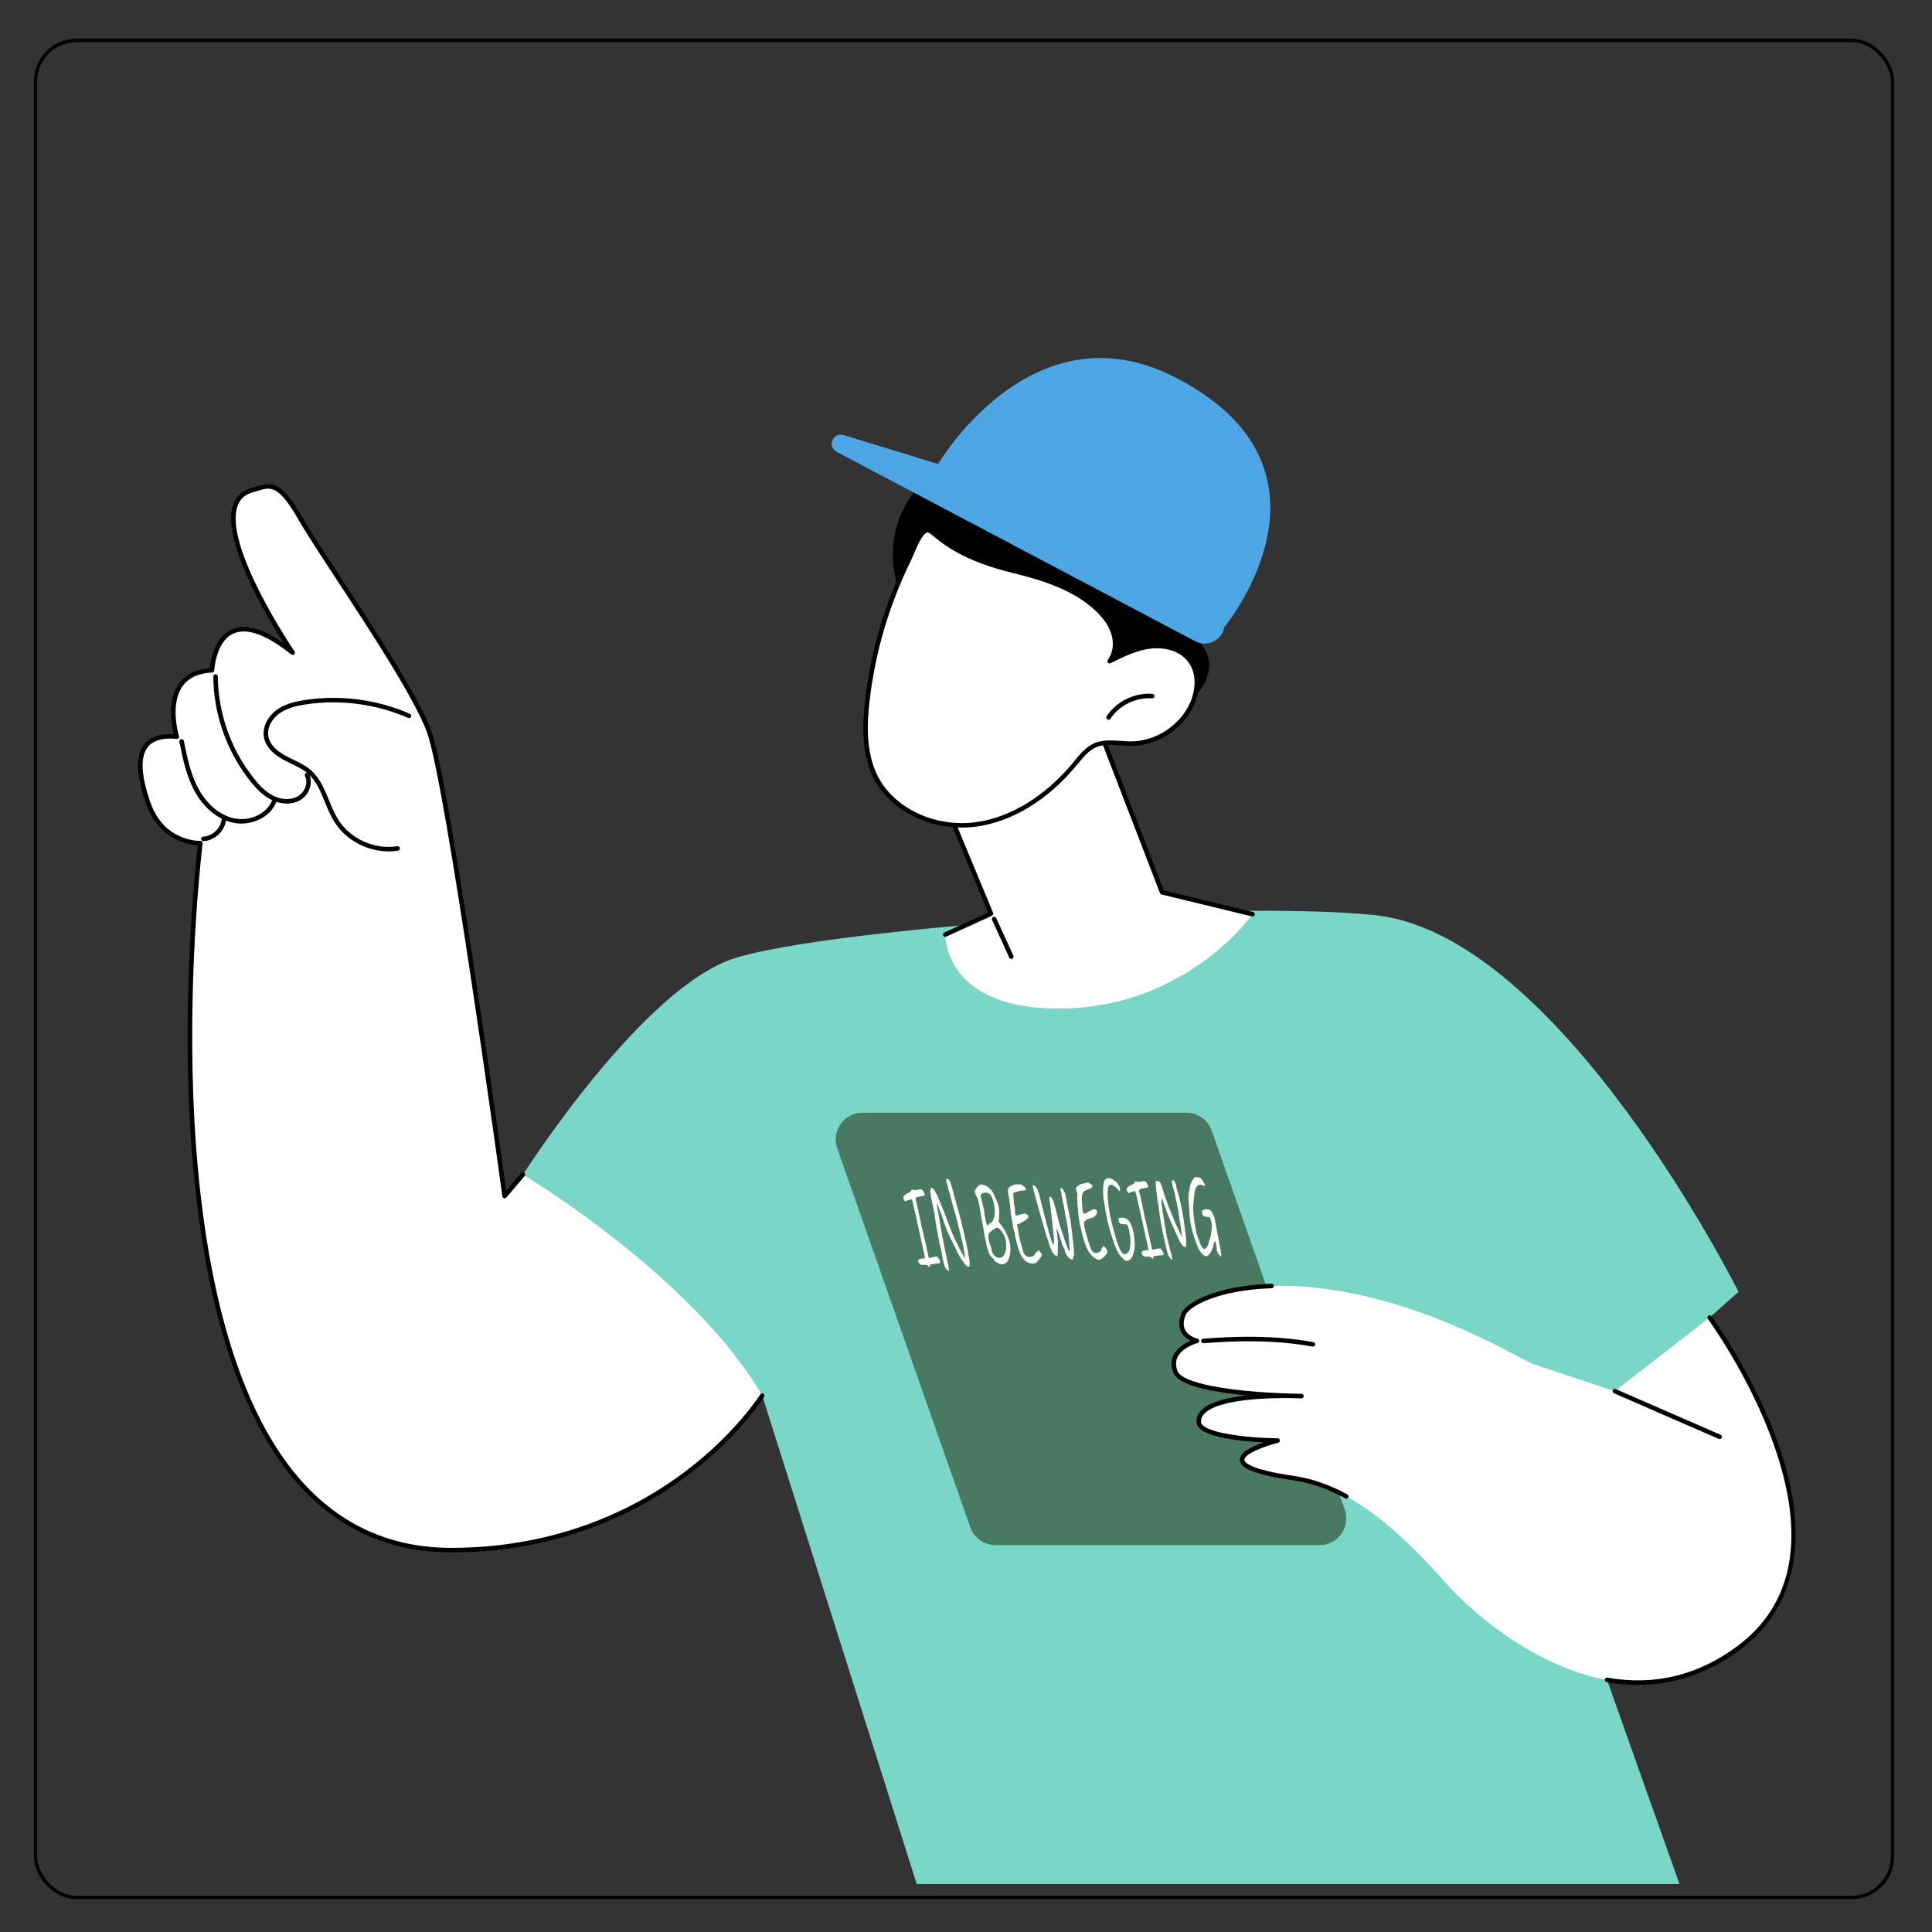
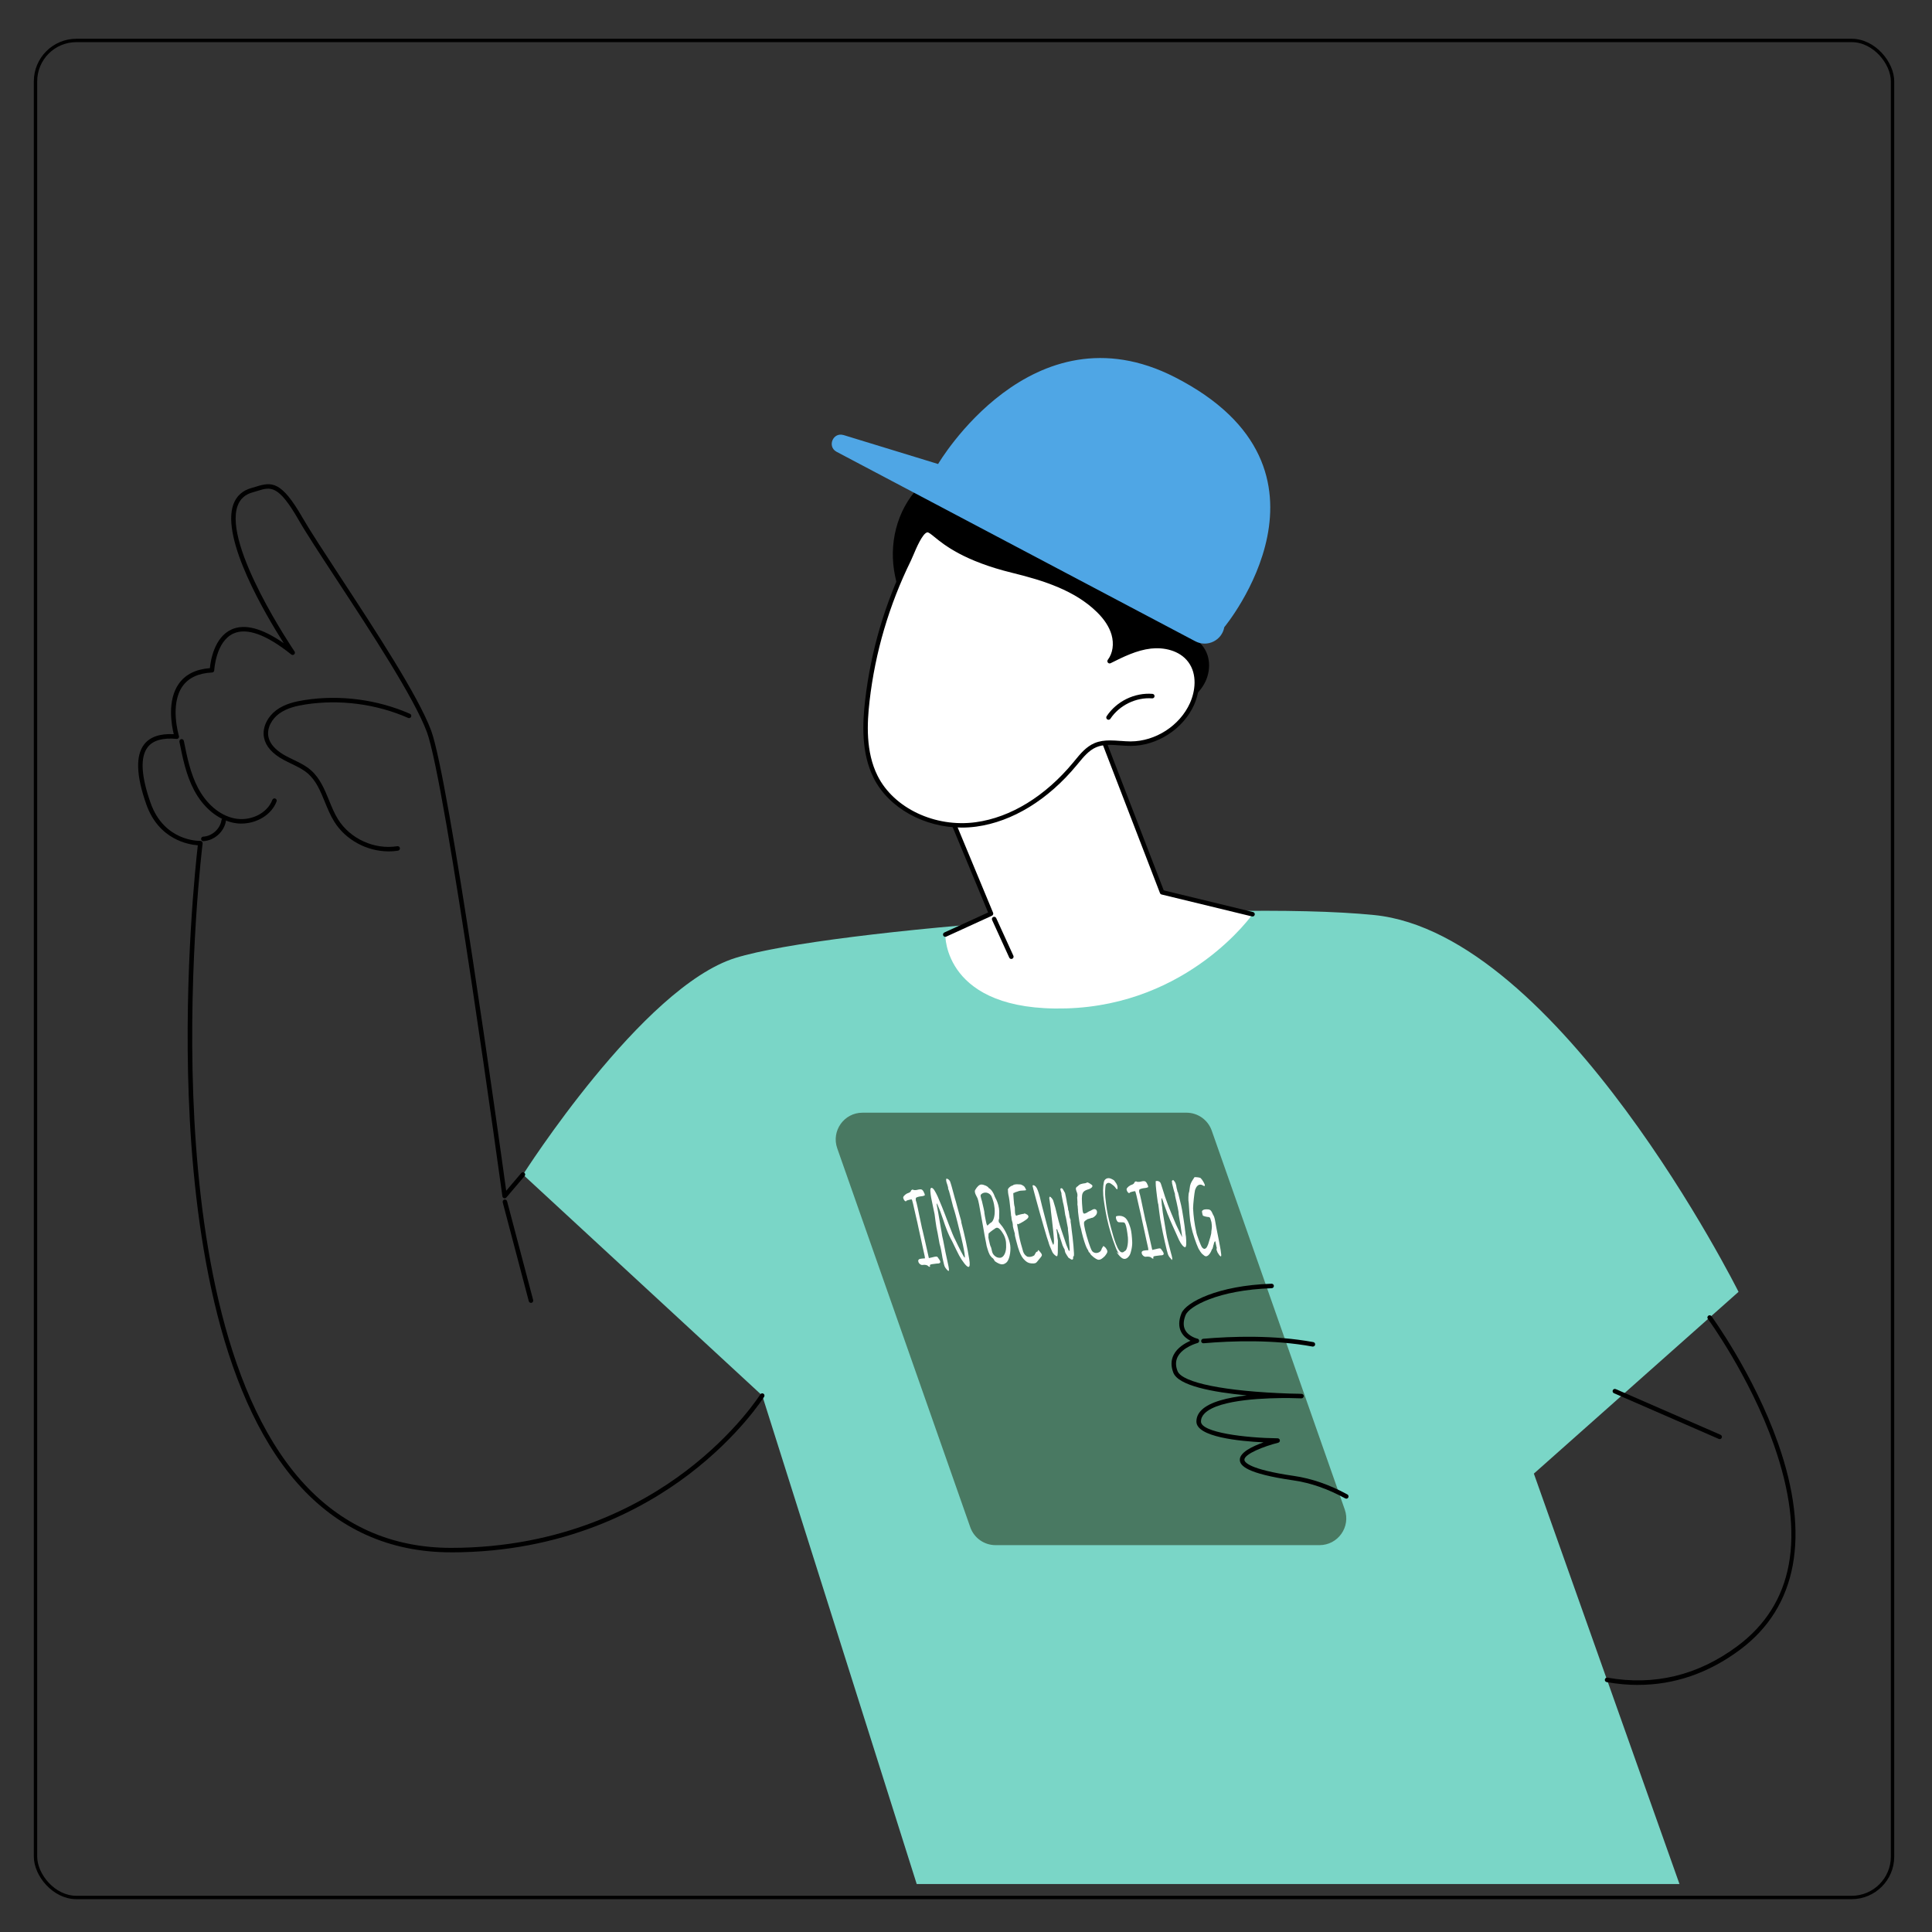
<svg xmlns="http://www.w3.org/2000/svg" id="Laag_1" viewBox="0 0 566.93 566.93">
  <rect x="0" y="0" width="566.93" height="566.93" fill="#333333" stroke="none" />
  <defs>
    <style>.cls-1{fill:none;stroke:#000;stroke-miterlimit:10;stroke-width:.99px;}.cls-2{fill:#497962;}.cls-3{fill:#fff;}.cls-4{fill:#7ad6c7;}.cls-5{fill:#4fa6e5;}</style>
  </defs>
  <path class="cls-4" d="M269,552.85l-45.33-143.33-70.2-64.84s35.02-55.1,62.36-63.59c27.35-8.49,142.34-17.11,187.4-12.58,54.43,5.47,106.93,110.57,106.93,110.57l-60.06,53.34,42.73,120.43h-223.83Z" />
  <path d="M155.81,382.32c.06,0,.11,0,.17-.02.35-.09.56-.45.47-.81l-7.65-29c-.09-.35-.46-.56-.81-.47-.35.09-.56.45-.47.81l7.65,29c.08.3.35.49.64.49Z" />
-   <path class="cls-3" d="M125.88,214.55c5.6,14.97,22.21,136.44,22.21,136.44l5.37-6.31s49.67,29.6,70.2,64.84c0,0-28.22,45.28-91.2,45.35-99.72.1-73.66-207.45-73.66-207.45,0,0-11.02.34-15.23-11.58-4.21-11.92-3.62-20.79,8.32-19.67,0,0-5.79-18.72,10.34-19.48,0,0,1.05-23.25,23.67-5.14,0,0-29.29-42.97-11.84-47.72,4.8-1.3,7.23-3.65,14.12,8.36,6.89,12.01,32.09,47.39,37.7,62.36Z" />
  <path d="M132.39,455.53h.07c32.72-.03,55.92-12.43,69.62-22.83,14.85-11.27,22.07-22.71,22.15-22.83.19-.31.1-.72-.21-.91-.31-.19-.72-.1-.91.21-.07.11-7.19,11.38-21.87,22.51-13.53,10.26-36.45,22.49-68.77,22.53h-.07c-17.65,0-32.49-6.67-44.12-19.84-23.61-26.74-30.2-76.09-31.56-112.78-1.48-39.83,2.7-73.75,2.74-74.09.02-.19-.04-.38-.17-.53-.13-.14-.32-.22-.51-.22-.44.01-10.6.16-14.59-11.14-2.81-7.97-3.09-13.49-.83-16.38,1.55-1.98,4.39-2.79,8.46-2.41.22.02.44-.07.57-.24.14-.17.18-.4.12-.61-.03-.09-2.76-9.16,1.04-14.57,1.76-2.5,4.68-3.87,8.69-4.06.34-.02.61-.29.63-.63,0-.08.45-8.47,5.62-10.8,3.95-1.78,9.66.28,16.98,6.14.26.2.62.19.86-.03.24-.22.28-.59.1-.86-.21-.31-21.01-31.04-16.69-42.76.75-2.04,2.22-3.34,4.48-3.95.49-.13.96-.28,1.41-.42,3.76-1.16,6.03-1.86,11.96,8.47,2.25,3.93,6.43,10.3,11.26,17.67,10.09,15.4,22.64,34.56,26.4,44.59,5.52,14.73,22.01,135.09,22.18,136.3.04.26.22.47.47.54.25.07.52,0,.69-.21l5.37-6.31c.24-.28.2-.7-.08-.93-.28-.24-.69-.2-.93.08l-4.41,5.19c-1.99-14.48-16.75-120.97-22.05-135.12-3.81-10.17-16.41-29.4-26.53-44.85-4.82-7.36-8.98-13.71-11.22-17.6-6.16-10.73-9-10.47-13.5-9.08-.44.14-.89.28-1.37.41-2.66.72-4.47,2.33-5.37,4.77-3.75,10.16,9.47,32.48,14.77,40.8-6.34-4.42-11.48-5.78-15.33-4.04-5.1,2.31-6.15,9.25-6.35,11.35-4.14.31-7.21,1.86-9.13,4.59-3.46,4.93-2.11,12.23-1.47,14.79-4.06-.22-6.97.79-8.68,2.98-2.56,3.27-2.35,9.21.63,17.63,3.67,10.39,12.47,11.81,15.11,11.99-.59,5.11-4.03,36.83-2.67,73.57,1.37,36.92,8.02,86.59,31.89,113.63,11.89,13.46,27.06,20.28,45.11,20.28Z" />
  <path d="M114,249.84c.94,0,1.87-.07,2.8-.22.36-.06.6-.4.55-.76-.06-.36-.4-.61-.76-.55-6.66,1.09-13.8-2.14-17.38-7.86-1.08-1.72-1.88-3.7-2.66-5.61-1.31-3.2-2.65-6.5-5.33-8.84-1.54-1.35-3.39-2.23-5.17-3.09-.73-.35-1.49-.72-2.21-1.11-2.02-1.09-4.53-2.94-5.07-5.58-.55-2.7,1.15-5.34,3.09-6.77,2.3-1.7,5.21-2.33,7.75-2.73,10.1-1.56,20.81-.16,30.16,3.95.34.15.72,0,.87-.34.15-.33,0-.72-.34-.87-9.58-4.21-20.55-5.64-30.89-4.04-2.7.42-5.8,1.1-8.33,2.97-2.27,1.68-4.26,4.83-3.6,8.1.51,2.52,2.44,4.69,5.74,6.48.74.4,1.52.77,2.26,1.13,1.78.86,3.47,1.67,4.87,2.89,2.44,2.13,3.67,5.15,4.98,8.34.8,1.96,1.63,3.99,2.77,5.81,3.35,5.36,9.61,8.69,15.91,8.69Z" />
-   <path d="M84.16,235.81c1.39,0,2.72-.32,3.85-.96,2.75-1.56,3.99-5.19,2.67-7.76-.17-.32-.56-.45-.89-.29-.32.17-.45.57-.29.89,1.01,1.97,0,4.77-2.15,6-1.96,1.11-4.68,1.05-7.12-.17-2.46-1.23-4.36-3.39-5.75-5.13-6.72-8.46-10.47-19.06-10.56-29.86,0-.37-.33-.66-.67-.66-.37,0-.66.3-.66.67.09,11.09,3.94,21.98,10.84,30.67,1.47,1.85,3.5,4.15,6.19,5.49,1.46.73,3.02,1.09,4.51,1.09Z" />
  <path d="M70.83,241.67c4.54,0,8.87-2.59,10.33-6.5.13-.34-.05-.72-.39-.85-.34-.13-.72.05-.85.39-1.51,4.05-6.61,6.47-11.37,5.39-4.15-.94-7.95-4.17-10.43-8.86-2.26-4.28-3.23-9.13-4.17-13.82-.07-.36-.42-.59-.78-.52-.36.07-.59.42-.52.78.96,4.78,1.95,9.73,4.3,14.18,2.66,5.03,6.78,8.5,11.31,9.53.86.19,1.72.29,2.58.29Z" />
  <path d="M59.67,246.83s.02,0,.04,0c3.22-.18,6.13-2.82,6.6-6.01.05-.36-.19-.7-.56-.75-.37-.05-.7.2-.75.56-.39,2.59-2.75,4.74-5.37,4.88-.36.02-.64.33-.62.7.02.35.31.62.66.62Z" />
  <path class="cls-2" d="M292.14,453.41h95.05c5.42,0,9.21-5.34,7.42-10.45l-39.04-111.2c-1.11-3.15-4.08-5.25-7.42-5.25h-95.05c-5.42,0-9.21,5.34-7.42,10.45l39.04,111.2c1.11,3.15,4.08,5.25,7.42,5.25Z" />
-   <path class="cls-3" d="M351.23,393.45s-6.53-1.42-3.93-7.84c2.34-5.78,36.07-19.69,94.01,10.25,2.88,1.49,5.63,2.92,8.24,4.3l24.3,8.07,27.82-21.61s49.12,66.8,8.49,96.98c-41.18,30.59-84.6-17.63-84.6-17.63-13.6-15.43-28.41-29.68-45.95-32.23-31-4.5-4.7-11.03-4.7-11.03,0,0-23.16-.25-23.16-5.57,0-7.07,18.71-7.64,26.65-7.56,2.16.07,3.5.09,3.5.09,0,0-1.37-.07-3.5-.09-8.8-.3-31.35-1.59-33.48-7.01-2.65-6.75,6.31-9.11,6.31-9.11Z" />
  <path d="M395.06,439.77c.23,0,.46-.12.58-.34.17-.32.06-.72-.26-.9-5.22-2.85-10.5-4.68-15.67-5.43-13.38-1.94-14.52-4.1-14.55-4.72-.09-1.72,5.86-4.01,9.91-5.02.32-.08.54-.39.5-.72-.04-.33-.32-.58-.65-.58-9.34-.1-22.5-1.69-22.5-4.91,0-.9.36-1.7,1.1-2.43,4.25-4.21,18.8-4.52,24.88-4.47,2.15.07,3.5.09,3.5.09.36,0,.66-.28.67-.64.01-.36-.27-.66-.63-.68-.01,0-1.4-.07-3.53-.09-18.92-.64-31.52-3.17-32.87-6.6-.6-1.53-.59-2.93.03-4.16,1.47-2.9,5.79-4.06,5.83-4.07.3-.08.5-.35.49-.65,0-.31-.22-.57-.52-.63-.02,0-2.56-.59-3.58-2.54-.62-1.18-.58-2.67.13-4.41,1.01-2.48,9.44-7.34,25.25-7.85.36-.01.65-.32.64-.68-.01-.36-.3-.64-.66-.64,0,0-.01,0-.02,0-15.84.51-25.14,5.48-26.43,8.67-.86,2.13-.88,3.99-.07,5.53.67,1.26,1.76,2.06,2.71,2.54-1.59.69-3.85,1.99-4.94,4.13-.8,1.58-.83,3.34-.09,5.24,1.5,3.83,11.58,5.72,21.55,6.66-5.54.62-10.82,1.87-13.28,4.3-.99.98-1.5,2.12-1.5,3.37,0,4.53,12.58,5.77,19.71,6.11-3.22,1.13-7.08,2.96-6.97,5.19.08,1.59,1.79,3.95,15.68,5.96,5.09.74,10.07,2.47,15.23,5.28.1.05.21.08.32.08Z" />
  <path d="M385.26,395.14c.31,0,.59-.22.65-.54.07-.36-.17-.7-.53-.77-11.48-2.12-23.9-1.71-32.31-.98-.36.03-.63.35-.6.72.03.36.35.63.72.6,8.32-.72,20.62-1.13,31.95.97.04,0,.08.01.12.01Z" />
  <path d="M480.66,494.42c10.66,0,20.68-3.44,29.9-10.29,16.87-12.53,20.75-33.47,11.22-60.56-7.15-20.33-19.45-37.18-19.57-37.35-.22-.29-.63-.36-.92-.14-.29.22-.36.63-.14.92.12.17,12.32,16.88,19.4,37.03,9.44,26.85,5.81,46.72-10.77,59.04-11.53,8.56-24.34,11.66-38.08,9.22-.36-.06-.7.18-.77.54-.06.36.18.7.54.77,3.11.55,6.18.83,9.2.83Z" />
  <path d="M504.62,422.3c.25,0,.5-.15.61-.4.15-.33,0-.72-.34-.87l-30.76-13.41c-.34-.15-.72,0-.87.34-.15.33,0,.72.34.87l30.76,13.41c.09.04.18.06.26.06Z" />
  <path class="cls-3" d="M275.61,231.51l15.2,36.6-13.42,6.14s-.63,22.69,35.46,21.66c36.09-1.03,54.7-27.63,54.7-27.63l-26.54-6.44-20.11-52.17-45.29,21.84Z" />
  <path d="M277.39,274.91c.09,0,.19-.02.27-.06l13.42-6.14c.32-.15.47-.53.34-.85l-14.96-36.02,44.08-21.26,19.85,51.5c.08.2.25.35.46.4l26.54,6.44c.35.09.71-.13.8-.49.09-.35-.13-.71-.49-.8l-26.21-6.36-19.99-51.85c-.07-.17-.2-.31-.37-.38-.17-.07-.36-.06-.53.02l-45.29,21.84c-.32.15-.46.52-.32.85l14.96,36.01-12.84,5.87c-.33.15-.48.54-.33.88.11.24.35.39.6.39Z" />
  <path d="M296.77,281.4c.09,0,.18-.02.27-.06.33-.15.48-.54.33-.88l-5.04-11.05c-.15-.33-.54-.48-.88-.33-.33.15-.48.54-.33.88l5.04,11.05c.11.24.35.39.6.39Z" />
  <path d="M352.84,189.48c-3.14-3.9-9.38-5.17-12.01-9.38-2.03-3.25-1.31-7.27-1.1-11.01.57-9.93-3.01-19.98-9.85-27.68-4.68-5.28-11.05-9.54-18.37-10.93-6.55-1.25-13.39-.15-19.88,1.47-7.56,1.89-15.16,4.63-20.7,9.69-7.18,6.56-9.97,16.44-8.6,25.56,2.72,18.07,18.75,32.92,37.18,38.77,9.24,2.94,19.11,4.05,28.93,4.13,4.6.04,9.28-.16,13.68-1.43,4.4-1.27,8.54-3.73,10.87-7.35,2.33-3.62,2.55-8.48-.16-11.85Z" />
  <path class="cls-3" d="M254.52,205.62c-.87,7.55-.98,15.54,2.42,22.33,5.2,10.37,17.99,15.53,29.49,13.96,11.51-1.58,21.62-8.83,29.02-17.78,1.73-2.1,3.46-4.38,5.96-5.46,3.18-1.37,6.81-.47,10.27-.45,7.59.04,15-4.72,18.1-11.63,1.83-4.07,2.11-9.16-.56-12.73-2.57-3.44-7.3-4.69-11.57-4.2-4.27.49-8.21,2.44-12.05,4.35,1.68-2.22,1.97-5.28,1.2-7.95-.77-2.67-2.47-4.99-4.46-6.93-6.66-6.53-16.03-9.46-25.1-11.67-20.22-4.94-23.1-12.33-25.28-11.9-2.17.44-4.38,6.85-5.28,8.68-6.37,12.97-10.52,27.02-12.17,41.37Z" />
  <path d="M256.35,228.25c-3.68-7.34-3.26-15.99-2.49-22.7,1.67-14.46,5.78-28.46,12.23-41.59.17-.35.41-.9.68-1.54,1.58-3.73,3.15-7.11,5.07-7.5.97-.2,1.81.49,3.2,1.62,2.95,2.4,8.44,6.88,22.36,10.28,9.22,2.26,18.69,5.25,25.41,11.84,2.36,2.32,3.92,4.75,4.63,7.22.65,2.29.56,4.62-.23,6.6,3.19-1.55,6.69-3.05,10.37-3.48,3.94-.45,9.2.48,12.17,4.46,3.06,4.1,2.34,9.61.63,13.4-3.19,7.09-10.83,12.02-18.61,12.02-.03,0-.06,0-.1,0-.99,0-2-.08-2.98-.15-2.52-.19-4.89-.37-7.03.55-2.14.92-3.73,2.86-5.27,4.73l-.45.54c-8.41,10.17-18.86,16.56-29.43,18.01-1.42.19-2.84.29-4.25.29-11.01,0-21.49-5.74-25.93-14.61ZM328.8,217.41c.95.07,1.94.15,2.88.15.03,0,.06,0,.09,0,7.28,0,14.43-4.61,17.41-11.24,1.55-3.44,2.23-8.42-.49-12.06-2.63-3.53-7.39-4.35-10.96-3.94-4.2.48-8.08,2.42-11.83,4.29-.28.14-.61.07-.8-.17-.2-.24-.2-.58-.02-.82,1.46-1.92,1.86-4.68,1.09-7.37-.65-2.25-2.09-4.49-4.29-6.64-6.49-6.37-15.75-9.29-24.79-11.5-14.21-3.47-20.07-8.24-22.88-10.54-.98-.8-1.75-1.42-2.11-1.35-1.39.28-3.23,4.63-4.11,6.72-.28.66-.52,1.22-.71,1.61-6.38,13-10.46,26.84-12.11,41.16-.75,6.53-1.17,14.93,2.36,21.96,4.77,9.51,16.89,15.23,28.81,13.6,10.24-1.4,20.4-7.63,28.6-17.54l.44-.54c1.64-2,3.33-4.06,5.77-5.11,1.47-.63,3.01-.81,4.57-.81,1.03,0,2.06.08,3.08.15Z" />
  <path d="M325.29,211.21c.21,0,.42-.1.55-.3,2.61-3.94,7.52-6.35,12.24-5.98.37.03.68-.24.71-.61.03-.36-.24-.68-.61-.71-5.26-.41-10.54,2.17-13.45,6.57-.2.3-.12.71.19.92.11.07.24.11.36.11Z" />
  <path class="cls-3" d="M270.75,371.17l-.14.04c-.21,0-.44-.09-.67-.28-.23-.19-.38-.41-.44-.66-.2-.58.15-.9,1.05-.95l.88-.07-.09-.67c-.11-.51-.29-1.34-.55-2.48-.1-.42-.26-1.14-.46-2.14-.47-2.14-.72-3.31-.77-3.49-.05-.27-.16-.8-.34-1.61-.18-.8-.34-1.46-.46-1.98-.7-3.24-1.11-4.88-1.23-4.92-.12-.02-.41.03-.87.15-.46.12-.7.21-.73.28,0,.09-.04.14-.12.14-.07,0-.16-.05-.28-.14-.12-.1-.21-.21-.28-.34-.05-.09-.1-.21-.16-.37-.06-.16-.07-.28-.04-.37.05-.2.23-.44.55-.71.32-.27.66-.46,1.02-.56.17-.05.33-.14.48-.27.15-.13.24-.28.27-.47.18-.16.35-.24.51-.22.12.11.33.16.63.15.26,0,.45-.03.57-.06.37-.1.69-.16.97-.17.21,0,.38.03.51.12.13.09.26.23.39.43.18.35.29.59.33.7.16.42.11.63-.14.61-.15.1-.59.18-1.3.25-.74.16-1.11.33-1.1.51-.01.11-.02.22-.01.3,0,.09,0,.18,0,.27.04.09.13.37.25.85s.23.97.33,1.46l.37,1.78c.43,1.94.68,3.14.76,3.59.07.38.16.77.28,1.17.31,1.32.55,2.36.72,3.13.17.77.31,1.39.42,1.86.26,1.25.5,2.3.71,3.15l.89-.2c.61-.16,1.01-.24,1.22-.25.16,0,.28.02.37.09.09.06.19.19.3.39.26.33.43.6.52.83.1.27.07.46-.1.58-.17.12-.48.18-.94.17-.5.06-.91.12-1.24.16-.33.05-.54.1-.63.18s-.12.18-.08.34c.07.18.05.27-.05.27-.11,0-.23-.04-.37-.12-.3-.39-.87-.54-1.72-.44Z" />
  <path class="cls-3" d="M277.17,371.57c-.06-.16-.12-.37-.19-.65-.07-.28-.12-.5-.15-.65-.2-.78-.35-1.53-.45-2.25-.07-.43-.16-.9-.26-1.41-.11-.51-.24-1.07-.42-1.67-.17-1.03-.35-2.03-.54-3-.2-.97-.32-1.59-.38-1.86-.03-.11-.11-.66-.25-1.65-.09-.74-.18-1.45-.28-2.12-.06-.31-.24-1.14-.52-2.48-.23-1.01-.39-1.81-.5-2.42-.11-.6-.18-1.21-.22-1.82-.05-.67.06-1.02.34-1.03.13,0,.29.08.46.24.17.16.35.41.53.74.25.42.52.93.8,1.54.28.61.71,1.64,1.29,3.08.18.44.44,1.1.77,1.96l1.21,3.17c.43,1.13.8,2.07,1.1,2.8.3.73.59,1.36.88,1.89.48,1.02,1.02,2.12,1.63,3.3.61,1.18.96,1.77,1.05,1.77.13,0,.06-.81-.24-2.41-.29-1.6-.93-4.34-1.93-8.22-.1-.45-.27-1.09-.5-1.94-.23-.85-.48-1.67-.74-2.47-.22-.92-.47-1.87-.73-2.86-.26-.99-.41-1.53-.44-1.62-.04-.11-.08-.22-.12-.33-.04-.11-.09-.24-.16-.4.04,0,.04-.15-.02-.44-.06-.29-.14-.56-.23-.8-.25-.64-.35-1.12-.31-1.44-.03-.16.03-.24.16-.24.13,0,.29.06.48.2.18.14.34.31.46.51.21.47.7,2.17,1.47,5.12.1.27.33,1.07.68,2.41.19.76.38,1.48.59,2.17.2.65.36,1.2.48,1.67s.15.69.1.67c1.03,3.93,1.81,7.52,2.33,10.8.26,1.54.19,2.32-.2,2.34-.27,0-.68-.34-1.23-1.04-.6-.77-1.11-1.55-1.53-2.34-.42-.79-1.11-2.19-2.06-4.18-.59-1.04-1.15-2.25-1.67-3.62-.31-.8-.63-1.73-.98-2.8l-.81-2.3c-.35-.89-.6-1.5-.75-1.85-.15-.34-.25-.52-.29-.51-.04,0-.03.2.03.61.06.4.19,1.09.39,2.05.16.9.36,2.08.61,3.56l.38,2.15c.1.81.26,1.62.47,2.45.45,2.44.91,4.68,1.37,6.71l.2.94c.17.89.18,1.34.02,1.35-.11,0-.3-.15-.56-.45-.29-.33-.49-.62-.6-.89Z" />
  <path class="cls-3" d="M294.13,371.02c-.56.02-1.3-.29-2.21-.93-.12-.24-.25-.47-.41-.68-.16-.21-.29-.32-.4-.34-.04-.02-.14-.14-.3-.35-.16-.21-.27-.35-.34-.44-.21-.44-.34-.71-.37-.8-.08-.2-.18-.51-.31-.93s-.22-.74-.27-.94l-.17-.91c-.32-1.56-.6-3.08-.83-4.53l-.31-1.71c-.44-2.48-.74-4.15-.9-5s-.32-1.45-.45-1.81c-.08-.2-.19-.43-.35-.7-.11-.2-.2-.39-.27-.56-.24-.62-.24-1.06,0-1.32.23-.41.5-.76.8-1.04s.6-.43.88-.44c.37-.01.8.09,1.29.31.49.22.82.47.97.76l.13.06s.05.02.11.06c.06.04.16.13.29.26.17.15.36.39.56.72.21.33.37.65.49.96.05.13.08.23.1.3.03.07.1.23.23.48.13.25.23.46.31.61.06.13.14.33.25.6.48,1.25.66,2.5.55,3.77v.57c0,.07,0,.22-.01.44,0,.23-.04.33-.1.31-.06.34-.05.62.03.84.04.11.1.19.19.23.05.06.15.2.29.39.15.2.34.44.58.72.63.88,1.17,1.92,1.63,3.12.24.62.41,1.18.52,1.67.21.87.23,1.86.08,2.97-.15,1.11-.46,1.97-.91,2.57-.45.44-.9.68-1.34.69ZM293.46,369.08c.56-.02,1.01-.4,1.36-1.13s.48-1.64.41-2.72c.01-.77-.11-1.5-.39-2.21-.22-.58-.54-1.15-.95-1.72-.5-.7-.96-1.05-1.35-1.03-.18,0-.36.08-.54.22s-.29.23-.34.25c-.15.07-.48.31-.99.71-.28.28-.46.42-.55.43-.02.07-.04.23-.06.48-.02.25-.02.42,0,.51-.05.05-.03.31.07.77.09.47.2.94.33,1.42.13.48.21.73.25.75.05.02.12.21.2.57.08.36.14.63.19.8.05.18.08.3.11.37.16.42.42.77.78,1.05.36.28.73.44,1.11.47.08.02.19.03.35.02ZM290.13,359.3c.22-.21.36-.34.43-.39.42-.17.74-.54.96-1.12.22-.57.34-1.24.37-2.01s-.04-1.53-.19-2.29c-.02-.18-.09-.46-.19-.84-.11-.38-.21-.71-.32-1-.07-.18-.12-.3-.16-.37l-.1-.27c-.21-.35-.48-.62-.81-.8-.32-.18-.66-.26-1.01-.25-.53.02-.95.22-1.28.59-.08.12-.1.28-.07.49.04.21.09.46.18.75s.15.51.2.67c.1.36.27,1.07.5,2.14.12.6.19.95.21,1.04.02.04.02.12.01.24,0,.11,0,.22.05.34.01.09.04.29.09.59.05.3.11.61.18.92.05.31.11.61.18.89.07.28.11.46.13.55.03.07.08.18.16.33s.12.19.12.1c.11-.05.23-.15.36-.32Z" />
  <path class="cls-3" d="M301.92,370.58c-.38-.11-.77-.36-1.18-.75-.33-.3-.62-.65-.87-1.05-.25-.4-.49-.9-.72-1.49-.3-.78-.6-1.8-.92-3.07-.16-.58-.29-1.08-.37-1.49-.08-.41-.1-.62-.04-.62l-.35-1.24c-.04-.13-.09-.32-.14-.55-.05-.23-.09-.41-.11-.52-.02-.11-.02-.21-.01-.3.02-.07-.03-.37-.14-.91-.02-.04-.05-.14-.1-.3-.05-.16-.09-.33-.12-.54-.04-.56-.1-.93-.17-1.11-.02-.07-.02-.2-.02-.4s-.03-.44-.08-.71c-.24-2.54-.47-4.21-.69-5.01-.09-.54-.13-.94-.1-1.21-.08-.13-.06-.3.07-.51.13-.21.33-.4.58-.59.26-.19.52-.31.8-.37.03-.09.16-.16.38-.22.22-.05.47-.09.76-.1.2,0,.49,0,.87.04.18,0,.35.03.51.1.16.07.31.16.45.25.14.1.24.17.3.21.12.13.24.31.36.54.12.23.2.38.22.45.04.11-.06.18-.3.21-.24.03-.61.06-1.1.07-.41.01-.87.13-1.38.35-.19.07-.33.11-.42.12-.1.09-.2.15-.31.18-.1.03-.17.04-.21.04-.05,0-.02.58.07,1.74.09,1.16.16,1.81.21,1.97.08.2.12.41.14.64.02.22.03.57.04,1.05,0,.4.05.72.14.94.07.18.14.29.23.33.31-.12.69-.24,1.15-.36.46-.12.81-.18,1.04-.19.09-.07.17-.11.26-.11.16,0,.33.07.53.22.14.04.26.11.36.21.1.1.17.2.21.31.06.16.06.27,0,.34-.02.2-.27.47-.73.8-.46.33-.96.64-1.5.92-.53.28-.85.4-.95.36-.1-.18-.15-.25-.16-.21,0,.03.04.27.13.71s.17.93.26,1.49c.13.85.28,1.64.44,2.37.16.73.4,1.61.71,2.66.14.54.23.88.29,1.04.12.31.27.58.45.81.19.23.43.44.74.63.22.06.45.09.71.08.48-.02.93-.17,1.36-.45.1-.21.21-.4.33-.59.12-.18.2-.31.24-.38.07-.02.14-.06.22-.11.08-.05.15-.07.22-.08,0-.25.06-.37.2-.38.03,0,.2.17.49.52.29.35.45.57.47.66.09.22.07.43-.06.63-.12.2-.42.56-.88,1.1-.32.42-.55.69-.7.8s-.4.18-.74.2c-.53.02-.98-.03-1.35-.14Z" />
  <path class="cls-3" d="M314.56,369.63c-.1,0-.26-.07-.49-.22-.1-.09-.19-.14-.25-.18s-.11-.05-.12-.05c-.08,0-.27-.24-.58-.74-.31-.5-.49-.82-.55-.98-.05-.13-.09-.29-.11-.47-.02-.18-.04-.3-.06-.37-.05-.07-.14-.22-.26-.45-.13-.23-.24-.47-.33-.71-.06-.25-.21-.72-.46-1.44-.03-.09-.12-.34-.26-.77-.14-.42-.2-.69-.19-.8l-.08-.2c-.12-.31-.24-.6-.38-.87-.05-.13-.1-.28-.15-.45-.05-.17-.09-.25-.12-.25-.01,0-.04.01-.08.04-.04.02-.08.07-.11.14.08.22.12.4.12.54.03.09.07.37.12.84.04.72.11,1.33.22,1.82,0,1.58-.01,2.73-.04,3.46-.03.73-.11,1.1-.26,1.11s-.36-.12-.65-.37c-.29-.25-.51-.53-.68-.84-.07-.18-.18-.44-.34-.8-.18-.38-.33-.73-.46-1.07-.14-.35-.25-.7-.33-1.03-.2-.49-.67-2.04-1.43-4.66-.76-2.62-1.49-5.23-2.2-7.83-.71-2.6-1.07-3.96-1.06-4.1.02-.09.09-.14.22-.14.11,0,.25.04.4.14s.31.24.45.44c.15.2.31.51.47.93.36.93.78,2.48,1.26,4.65.2.76.44,1.67.71,2.74.55,2.17.98,3.81,1.29,4.94.31,1.13.6,2.07.89,2.82.13.33.25.62.38.86.2-.19.27-.79.2-1.81-.07-1.02-.24-2.72-.52-5.1l-.35-2.93c-.05-.63-.11-1.24-.2-1.83-.08-.59-.13-.96-.15-1.09-.08-.45-.13-.78-.15-1.01.03-.25.1-.38.2-.38.11,0,.3.16.58.49.17.2.29.41.38.63.04.11.12.38.24.8.12.42.24.85.38,1.27.4,1.7.72,2.98.95,3.85.23.87.54,1.87.92,3.01.28.8.53,1.52.74,2.17l.23.7s.07.2.15.47c.08.27.19.56.3.87.13.33.27.67.43,1,0,.04.03.11.06.2.07.18.15.32.26.43s.14.08.12-.07c.05-.05.07-.19.06-.44,0-.25-.04-.69-.1-1.31-.04-.34-.08-.85-.13-1.55,0-.38-.06-1.05-.18-1.99-.1-.74-.14-1.18-.11-1.31-.08-.29-.17-.75-.27-1.37-.06-.36-.13-.76-.21-1.19-.08-.44-.18-.88-.31-1.32-.07-.61-.17-1.28-.3-2.02-.13-.74-.26-1.32-.38-1.74,0-.04-.05-.3-.14-.77-.08-.36-.15-.73-.22-1.11-.07-.38-.09-.64-.07-.77-.12-.31-.21-.58-.26-.82-.05-.23-.07-.39-.04-.46.1-.09.2-.14.28-.14s.18.03.28.11c.1.07.18.19.25.34l.55.96c.04.2.13.62.27,1.26.13.64.22,1.11.25,1.43.12.54.22.98.27,1.32.06.35.1.57.12.66-.05,0-.05.07,0,.22.04.15.1.31.17.48l.1.67c.07.49.12.75.13.77-.02.07,0,.21.07.42.07.21.16.47.28.78-.04.05-.05.21-.02.49.03.28.07.58.14.89.11.85.16,1.34.16,1.45.18,1.23.35,2.79.53,4.68.17,1.89.2,2.9.09,3.04h-.02c-.06,0-.11.04-.15.12-.04.08-.05.17-.01.25.03.11.02.22-.02.32s-.07.18-.08.22c-.12.05-.2.07-.24.08Z" />
  <path class="cls-3" d="M320.87,368.87c-.49-.38-.82-.72-.98-1.03-.04-.11-.1-.21-.18-.28-.07-.08-.14-.11-.2-.11l-.1-.27-.09-.23c-.06-.16-.12-.25-.18-.3-.17-.26-.35-.65-.55-1.16-.25-.67-.51-1.46-.77-2.39-.26-.92-.46-1.77-.62-2.53-.06-.16-.12-.36-.17-.6-.05-.25-.09-.4-.12-.47-.11-.51-.24-1.33-.39-2.45-.16-1.12-.23-1.91-.22-2.36-.03-.07-.04-.22-.04-.45,0-.24-.04-.48-.1-.72.04-.36.02-1.06-.07-2.09.15-.66.09-1.24-.17-1.75-.12-.35-.2-.62-.21-.78-.02-.17.01-.32.1-.44.08-.13.25-.26.5-.41.24-.28.53-.48.86-.59.33-.11.79-.2,1.38-.27.12-.07.23-.12.33-.15.1-.03.16-.04.18-.04.01-.09.26,0,.73.29.48.29.73.49.75.6.07.2-.02.41-.24.62-.23.21-.51.37-.86.47-.64.18-1.11.4-1.39.66s-.46.64-.53,1.15-.08,1.29-.01,2.35c.05.81.09,1.41.14,1.82.05.4.1.69.17.87.04.11.1.19.16.23.07.04.15.06.25.06.1,0,.21-.04.32-.1.11-.06.2-.09.27-.1.06-.05.21-.14.44-.28.23-.14.46-.25.69-.33l.59-.32c.22-.12.4-.18.54-.19.38-.01.64.16.77.51.07.18.08.38.04.61s-.13.43-.28.62c-.14.16-.31.33-.51.49-.2.16-.33.25-.4.25-.02.02-.06.05-.13.07-.08.03-.17.04-.3.04l-.68.23-.5.15c-.09.07-.27.19-.54.37-.27.18-.42.38-.45.61-.03.23,0,.56.08,1.01.12.74.36,1.74.72,3.02.36,1.27.71,2.34,1.04,3.21.24.62.42,1.01.56,1.16.15.17.33.31.55.4.22.09.44.14.68.13.31-.01.6-.1.88-.27s.46-.4.58-.7c.09-.34.22-.6.41-.79.06-.18.11-.27.17-.28.06,0,.16.06.31.19.15.13.26.23.33.29.24.33.39.57.45.73.1.27.11.51.01.74-.1.23-.31.56-.66,1-.39.38-.71.65-.97.81-.25.17-.51.26-.77.27l-.28-.02c-.41-.14-.85-.4-1.35-.78Z" />
-   <path class="cls-3" d="M328.34,367.94c-.44-.68-.78-1.39-1.04-2.12-1.01-2.62-1.84-5.4-2.48-8.32-.25-1.19-.47-2.43-.68-3.74-.21-1.31-.34-2.31-.4-3.01-.08-1.03-.07-1.95.01-2.74.08-.79.19-1.32.33-1.6.09-.16.23-.31.43-.46.2-.14.44-.22.72-.23.22,0,.45.03.67.11.32.12.65.3,1,.52s.59.41.74.56c.1.13.21.29.34.46.13.18.24.33.32.46.08.13.16.28.22.43.1.22.15.49.16.8.01.32-.04.48-.15.48-.07,0-.16-.07-.29-.23-.24-.33-.45-.57-.62-.74-.17-.16-.35-.3-.51-.4-.17-.11-.29-.19-.37-.26-.21-.17-.45-.25-.71-.25-.2,0-.38.08-.54.21-.16.13-.27.32-.32.57-.07.36-.11.9-.14,1.61-.02.71,0,1.37.07,1.97.22,2.36.58,4.57,1.09,6.65.16.65.37,1.46.63,2.44.26.98.47,1.72.62,2.21.25.82.5,1.57.75,2.24.31.82.62,1.45.93,1.88.31.43.62.64.95.62.22,0,.46-.13.7-.36.34-.1.59-.55.77-1.33.18-.78.24-1.67.18-2.66-.21-1.89-.44-3.15-.68-3.79-.17-.44-.36-.66-.57-.65-.24-.04-.53-.05-.86-.04-.22,0-.4,0-.53-.01-.13-.02-.27-.08-.41-.19-.17-.24-.29-.45-.36-.63-.1-.27-.13-.55-.1-.84.11-.14.39-.22.85-.23.65-.02,1.23.13,1.73.48.47.32.91.99,1.3,2.01.19.49.33.92.43,1.3.23.87.38,2.18.46,3.94.02.72-.07,1.51-.27,2.36-.19.85-.4,1.4-.62,1.66-.4.58-.85.88-1.34.89-.35.01-.7-.14-1.06-.47-.45-.37-.89-.89-1.32-1.57Z" />
+   <path class="cls-3" d="M328.34,367.94c-.44-.68-.78-1.39-1.04-2.12-1.01-2.62-1.84-5.4-2.48-8.32-.25-1.19-.47-2.43-.68-3.74-.21-1.31-.34-2.31-.4-3.01-.08-1.03-.07-1.95.01-2.74.08-.79.19-1.32.33-1.6.09-.16.23-.31.43-.46.2-.14.44-.22.72-.23.22,0,.45.03.67.11.32.12.65.3,1,.52c.1.13.21.29.34.46.13.18.24.33.32.46.08.13.16.28.22.43.1.22.15.49.16.8.01.32-.04.48-.15.48-.07,0-.16-.07-.29-.23-.24-.33-.45-.57-.62-.74-.17-.16-.35-.3-.51-.4-.17-.11-.29-.19-.37-.26-.21-.17-.45-.25-.71-.25-.2,0-.38.08-.54.21-.16.13-.27.32-.32.57-.07.36-.11.9-.14,1.61-.02.71,0,1.37.07,1.97.22,2.36.58,4.57,1.09,6.65.16.65.37,1.46.63,2.44.26.98.47,1.72.62,2.21.25.82.5,1.57.75,2.24.31.82.62,1.45.93,1.88.31.43.62.64.95.62.22,0,.46-.13.7-.36.34-.1.59-.55.77-1.33.18-.78.24-1.67.18-2.66-.21-1.89-.44-3.15-.68-3.79-.17-.44-.36-.66-.57-.65-.24-.04-.53-.05-.86-.04-.22,0-.4,0-.53-.01-.13-.02-.27-.08-.41-.19-.17-.24-.29-.45-.36-.63-.1-.27-.13-.55-.1-.84.11-.14.39-.22.85-.23.65-.02,1.23.13,1.73.48.47.32.91.99,1.3,2.01.19.49.33.92.43,1.3.23.87.38,2.18.46,3.94.02.72-.07,1.51-.27,2.36-.19.85-.4,1.4-.62,1.66-.4.58-.85.88-1.34.89-.35.01-.7-.14-1.06-.47-.45-.37-.89-.89-1.32-1.57Z" />
  <path class="cls-3" d="M336.31,368.76l-.14.04c-.21,0-.44-.09-.67-.28s-.38-.41-.44-.66c-.2-.58.15-.9,1.05-.95l.88-.07-.09-.67c-.11-.51-.29-1.34-.55-2.48-.1-.42-.26-1.14-.46-2.14-.47-2.14-.72-3.31-.77-3.49-.05-.27-.16-.8-.34-1.61s-.34-1.46-.46-1.98c-.7-3.24-1.11-4.88-1.23-4.92-.12-.02-.41.03-.87.15-.46.12-.7.21-.74.28,0,.09-.04.14-.12.14-.07,0-.16-.04-.28-.14s-.21-.21-.28-.34c-.05-.09-.1-.21-.16-.37-.06-.16-.07-.28-.04-.37.05-.2.23-.44.55-.71.32-.27.66-.46,1.02-.56.17-.05.33-.14.48-.27.15-.13.24-.28.27-.47.18-.16.35-.24.51-.22.12.11.33.16.63.15.26,0,.45-.03.57-.06.37-.1.69-.16.97-.17.21,0,.38.03.51.12.13.09.26.23.39.43.18.35.29.59.33.7.16.42.11.63-.14.61-.16.1-.59.18-1.3.25-.74.16-1.11.33-1.1.51-.01.11-.02.22-.01.31,0,.09,0,.18,0,.27.04.09.13.37.25.85.12.48.23.97.33,1.46l.37,1.78c.42,1.94.68,3.14.76,3.59.07.38.16.77.28,1.17.31,1.32.55,2.36.72,3.13.17.77.31,1.39.42,1.86.26,1.25.5,2.3.71,3.15l.89-.2c.61-.16,1.02-.24,1.22-.25.16,0,.28.02.37.09.09.06.19.2.3.39.26.33.44.61.52.83.1.27.07.46-.1.58-.17.12-.48.18-.94.17-.5.06-.91.12-1.24.16-.33.04-.54.1-.63.17s-.12.19-.08.34c.07.18.05.27-.05.27-.11,0-.24-.04-.37-.12-.3-.39-.87-.54-1.72-.44Z" />
  <path class="cls-3" d="M343.96,369.58c-.02.1-.05.15-.07.15-.02,0-.07-.05-.15-.15-.08-.1-.18-.24-.3-.41-.15-.13-.27-.26-.35-.39-.08-.13-.16-.27-.23-.41s-.11-.25-.14-.32c-.16-.44-.46-1.66-.91-3.63s-.78-3.57-.99-4.78l-.34-1.78c-.07-.38-.17-1.13-.31-2.25-.14-1.12-.24-1.87-.28-2.25-.08-.11-.2-.82-.36-2.13-.17-1.31-.29-2.43-.37-3.35-.03-.49-.04-.84-.03-1.05,0-.2.05-.3.13-.31.02,0,.08.02.16.06l.12-.04c.17,0,.36.04.57.15.21.11.35.25.43.42.02.02.06.12.13.3.14.36.27.76.39,1.2.52,1.74,1.07,3.39,1.66,4.94.48,1.27,1.28,3.2,2.38,5.79l1.78,3.72-.12-1.11c-.06-.54-.18-1.38-.36-2.52l-.15-.87c-.08-.42-.16-.87-.23-1.33-.07-.46-.12-.76-.14-.89.01-.38-.08-1.03-.28-1.95-.2-.92-.31-1.46-.35-1.64-.02-.09-.12-.47-.28-1.16-.16-.68-.23-1.11-.2-1.29-.08-.18-.22-.65-.42-1.4-.2-.76-.34-1.32-.42-1.67,0-.02,0-.09,0-.2s-.02-.28-.06-.51l.37-.28c.19.17.34.34.45.49.11.15.2.33.28.53.13.33.23.79.3,1.37.09.27.15.5.19.7.04.2.06.32.06.37.04,0,.09.05.13.17.03.07.08.28.17.63l.76,3.12c.15.56.37,1.83.68,3.81.31,1.98.47,3.18.49,3.58.01.09.03.25.07.47.04.22.05.39.05.51.11.54.19,1.23.22,2.09.03.86,0,1.36-.08,1.52-.03.25-.12.38-.26.38-.21,0-.48-.18-.82-.58-.33-.39-.66-.93-.99-1.62l-.91-2.03c-.12-.24-.45-.99-1.01-2.23-.56-1.24-.92-2.09-1.09-2.56-.09-.18-.2-.43-.33-.77-.12-.31-.2-.53-.24-.67-.03-.09-.07-.19-.11-.32-.04-.12-.09-.25-.15-.38-.1-.24-.27-.71-.5-1.4-.11-.38-.24-.77-.39-1.17-.15-.45-.26-.67-.34-.66-.1,0-.08.69.07,2.06.08.43.14.88.18,1.38.04.49.08.76.1.81l.98,5.91c.1.74.36,1.9.78,3.49.42,1.59.64,2.44.67,2.58.04.09.09.26.15.52.05.26.12.56.2.92-.02.11-.05.22-.07.32Z" />
  <path class="cls-3" d="M358.18,368.67c-.11-.06-.23-.18-.38-.36-.14-.18-.25-.35-.33-.53-.05,0-.09-.06-.15-.18-.05-.12-.11-.27-.17-.43-.06-.17-.12-.3-.16-.42-.01-.18-.01-.3,0-.37.01-.07.05-.1.1-.11-.03-.07-.07-.21-.13-.43-.06-.22-.11-.45-.14-.67-.05-.25-.09-.45-.13-.62-.04-.17-.06-.27-.07-.32-.07-.02-.16.06-.26.23-.1.17-.16.4-.2.67-.08.18-.15.44-.21.78-.08.3-.14.48-.17.55-.08.05-.15.13-.2.24s-.1.25-.15.41c-.2.46-.45.83-.74,1.12-.29.29-.57.43-.85.42-.15-.02-.3-.08-.45-.19s-.38-.3-.7-.58c-.08-.11-.19-.26-.35-.46-.16-.19-.27-.38-.34-.56-.19-.17-.49-.8-.91-1.89-.38-1-.76-2.15-1.14-3.44-.34-1.25-.58-2.37-.71-3.37s-.27-2.71-.41-5.14c-.1-.49-.13-1.06-.1-1.72.03-.66.07-1.11.14-1.36.04,0,.09-.17.13-.49.05-.33.07-.55.09-.66.06-.63.18-1.14.34-1.52.16-.38.39-.79.69-1.23l.41-.62c.28-.01.61.01.99.06.38.05.65.12.79.21.31.3.6.7.86,1.18.15.27.25.48.31.63s.08.28.07.37c-.04.11-.08.17-.14.17-.02,0-.13-.04-.32-.12-.31-.21-.61-.32-.92-.3-.64.02-1.14.55-1.49,1.57-.11.5-.23,1.34-.36,2.51-.13,1.18-.2,2.14-.22,2.88.12,2.36.42,4.63.91,6.79.07.52.33,1.35.77,2.51.18.47.35.91.53,1.32.17.41.28.64.32.68.29.4.55.59.8.58.3-.01.57-.23.8-.67.23-.44.42-.96.57-1.58.03-.09.15-.48.36-1.18.21-.69.31-1.24.3-1.65.09-.59.14-1.03.15-1.32,0-.29,0-.57-.05-.83-.04-.26-.07-.45-.07-.59-.09-.33-.17-.6-.23-.79-.06-.19-.1-.3-.12-.35v-.03c-.05-.11-.12-.19-.19-.23-.08-.04-.17-.08-.28-.12-.2,0-.53-.04-.98-.15-.45-.11-.7-.22-.74-.33-.07-.18-.14-.48-.21-.9-.09-.25-.01-.46.25-.64.26-.18.65-.25,1.17-.23.45-.02.79.07,1.02.25.23.18.47.57.7,1.17.18.29.31.54.39.76.09.22.17.56.26,1s.23,1.19.4,2.22c.61,3.02,1.02,5.15,1.23,6.39.21,1.24.26,1.9.14,1.97,0,.07-.05.07-.16,0Z" />
  <path class="cls-5" d="M247.53,127.66l27.75,8.5h0s27.49-46.95,69.47-25.48c52.97,27.08,14.51,73.36,14.51,73.36h0c-.71,3.93-5.05,6.01-8.56,4.11l-105.2-55.57c-2.86-1.51-1.07-5.86,2.03-4.91Z" />
  <rect class="cls-1" x="10.42" y="11.87" width="544.93" height="544.93" rx="12" ry="12" />
</svg>